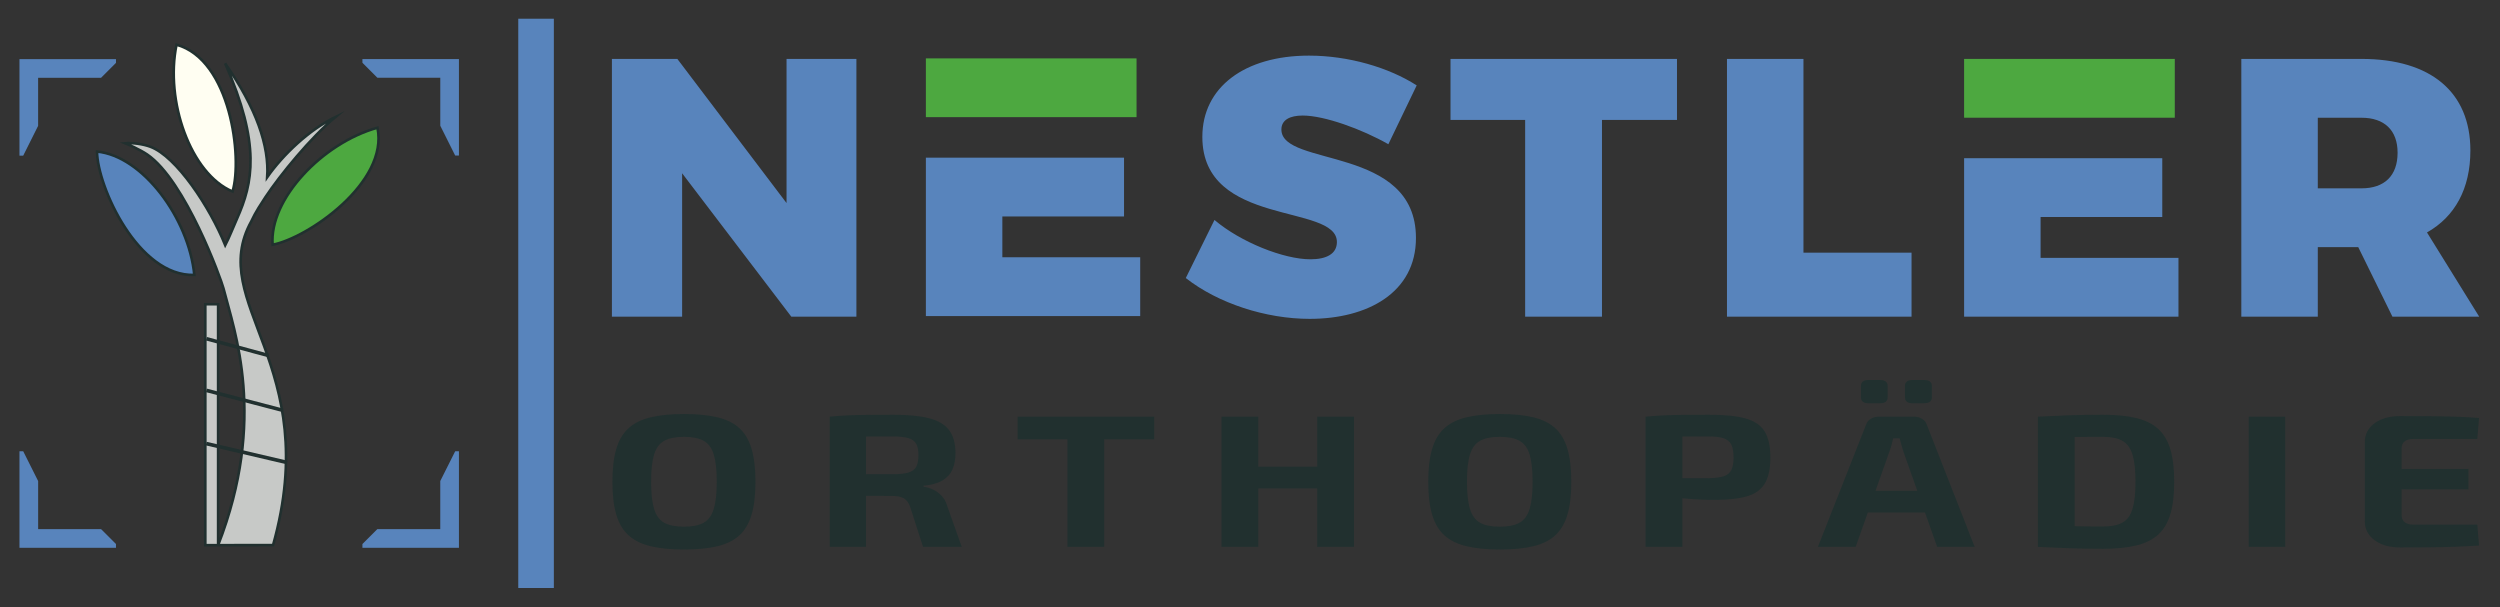
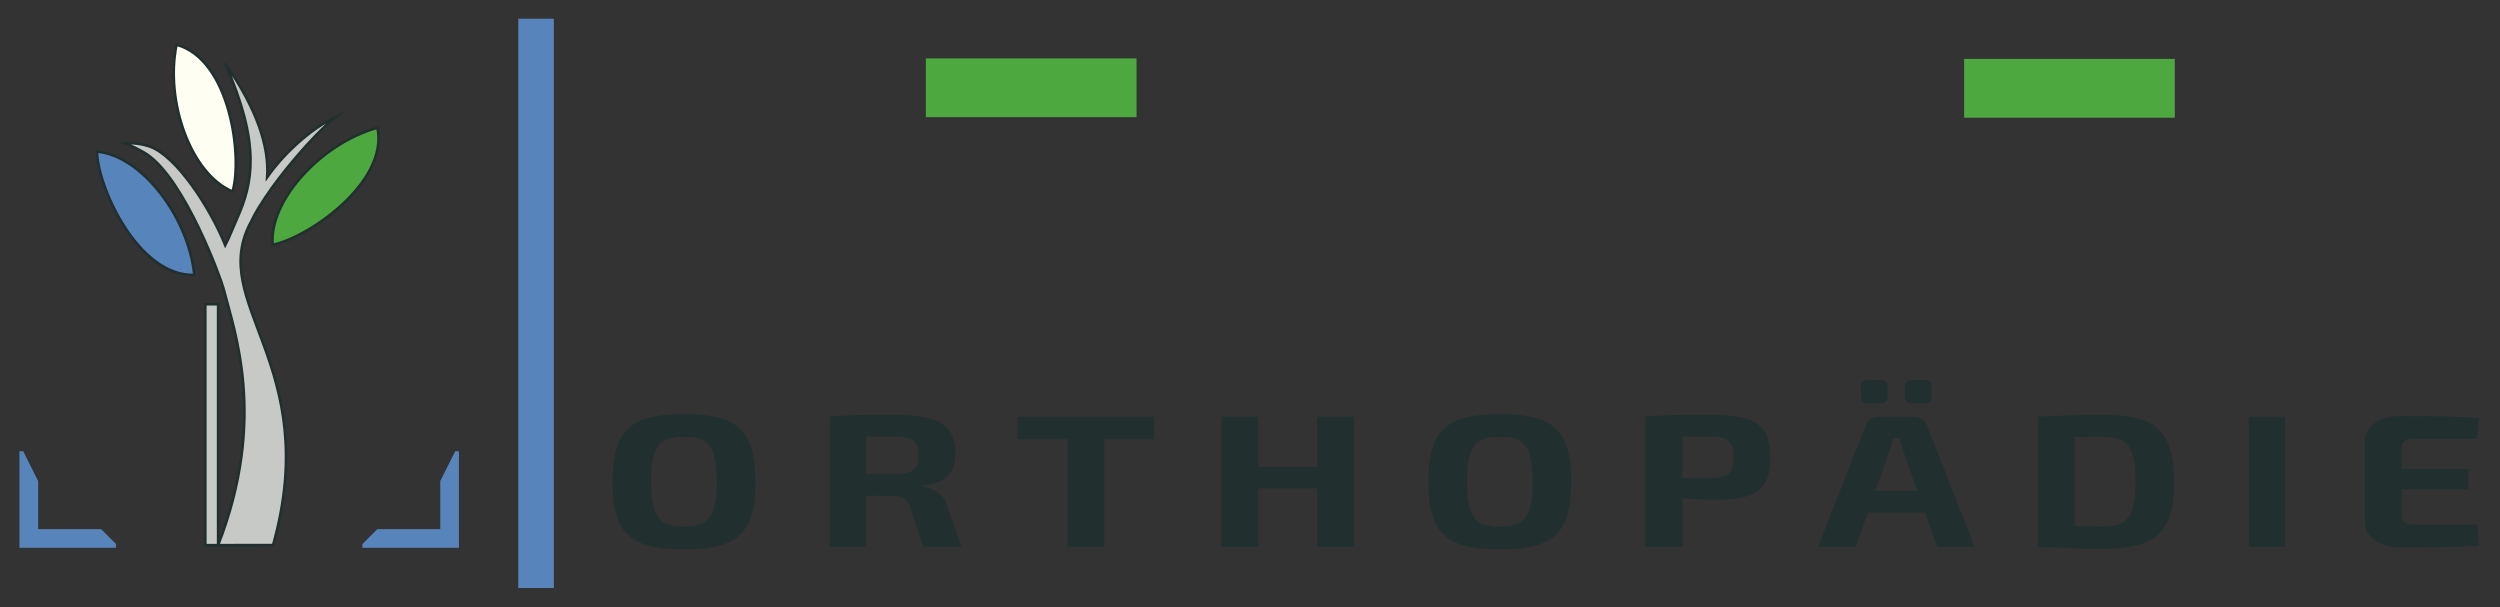
<svg xmlns="http://www.w3.org/2000/svg" xmlns:ns1="http://www.serif.com/" width="100%" height="100%" viewBox="0 0 799 194" version="1.1" xml:space="preserve" style="fill-rule:evenodd;clip-rule:evenodd;stroke-miterlimit:10;">
  <rect x="0" y="0" width="799" height="194" fill="#333333" stroke="none" />
  <g id="logo" transform="matrix(7.633,0,0,7.633,-1142.53,-1955.43)">
    <g id="PMS-547C" ns1:id="PMS 547C" transform="matrix(1,0,0,1,0,198.226)">
      <path d="M178.325,75.29C178.875,75.29 179.342,75.336 179.724,75.428C180.107,75.52 180.414,75.673 180.646,75.886C180.877,76.1 181.047,76.39 181.154,76.756C181.262,77.122 181.315,77.579 181.315,78.127C181.315,78.675 181.262,79.132 181.154,79.498C181.047,79.864 180.877,80.154 180.646,80.368C180.414,80.581 180.107,80.734 179.724,80.826C179.342,80.918 178.875,80.964 178.325,80.964C177.775,80.964 177.308,80.918 176.925,80.826C176.543,80.734 176.234,80.581 175.999,80.368C175.764,80.154 175.593,79.864 175.486,79.498C175.378,79.132 175.325,78.675 175.325,78.127C175.325,77.579 175.378,77.122 175.486,76.756C175.593,76.39 175.764,76.1 175.999,75.886C176.234,75.673 176.543,75.52 176.925,75.428C177.308,75.336 177.775,75.29 178.325,75.29ZM178.325,76.246C177.969,76.246 177.692,76.301 177.494,76.412C177.296,76.523 177.155,76.714 177.071,76.985C176.988,77.256 176.946,77.637 176.946,78.127C176.946,78.612 176.988,78.991 177.071,79.265C177.155,79.539 177.296,79.731 177.494,79.842C177.692,79.953 177.969,80.008 178.325,80.008C178.674,80.008 178.948,79.953 179.146,79.842C179.344,79.731 179.485,79.539 179.568,79.265C179.652,78.991 179.694,78.612 179.694,78.127C179.694,77.637 179.652,77.256 179.568,76.985C179.485,76.714 179.344,76.523 179.146,76.412C178.948,76.301 178.674,76.246 178.325,76.246ZM184.424,75.401C184.706,75.374 184.971,75.356 185.22,75.345C185.468,75.335 185.74,75.328 186.035,75.325C186.33,75.323 186.686,75.321 187.102,75.321C187.713,75.321 188.208,75.37 188.587,75.468C188.967,75.565 189.245,75.731 189.423,75.965C189.601,76.2 189.69,76.525 189.69,76.941C189.69,77.194 189.648,77.417 189.564,77.609C189.48,77.802 189.341,77.956 189.146,78.072C188.952,78.188 188.686,78.261 188.351,78.293L188.351,78.333C188.472,78.348 188.597,78.385 188.728,78.443C188.859,78.501 188.982,78.587 189.096,78.7C189.21,78.813 189.294,78.965 189.348,79.154L189.952,80.854L188.331,80.854L187.797,79.194C187.737,79.015 187.648,78.891 187.53,78.822C187.413,78.754 187.25,78.72 187.042,78.72C186.611,78.72 186.246,78.719 185.944,78.716L185.944,80.854L184.424,80.854L184.424,75.401ZM185.944,77.811L187.072,77.811C187.341,77.811 187.554,77.788 187.711,77.744C187.869,77.699 187.98,77.619 188.044,77.503C188.107,77.387 188.139,77.226 188.139,77.021C188.139,76.81 188.107,76.648 188.044,76.535C187.98,76.421 187.869,76.342 187.711,76.297C187.554,76.253 187.341,76.23 187.072,76.23C186.653,76.23 186.277,76.231 185.944,76.234L185.944,77.811ZM194.377,76.349L192.293,76.349L192.293,75.401L198.011,75.401L198.011,76.349L195.917,76.349L195.917,80.854L194.377,80.854L194.377,76.349ZM202.369,78.404L202.369,80.854L200.828,80.854L200.828,75.401L202.369,75.401L202.369,77.495L204.835,77.495L204.835,75.401L206.376,75.401L206.376,80.854L204.835,80.854L204.835,78.404L202.369,78.404ZM212.485,75.29C213.036,75.29 213.502,75.336 213.885,75.428C214.267,75.52 214.574,75.673 214.806,75.886C215.037,76.1 215.207,76.39 215.314,76.756C215.422,77.122 215.475,77.579 215.475,78.127C215.475,78.675 215.422,79.132 215.314,79.498C215.207,79.864 215.037,80.154 214.806,80.368C214.574,80.581 214.267,80.734 213.885,80.826C213.502,80.918 213.036,80.964 212.485,80.964C211.935,80.964 211.468,80.918 211.086,80.826C210.703,80.734 210.394,80.581 210.159,80.368C209.924,80.154 209.753,79.864 209.646,79.498C209.538,79.132 209.485,78.675 209.485,78.127C209.485,77.579 209.538,77.122 209.646,76.756C209.753,76.39 209.924,76.1 210.159,75.886C210.394,75.673 210.703,75.52 211.086,75.428C211.468,75.336 211.935,75.29 212.485,75.29ZM212.485,76.246C212.129,76.246 211.853,76.301 211.655,76.412C211.456,76.523 211.316,76.714 211.232,76.985C211.148,77.256 211.106,77.637 211.106,78.127C211.106,78.612 211.148,78.991 211.232,79.265C211.316,79.539 211.456,79.731 211.655,79.842C211.853,79.953 212.129,80.008 212.485,80.008C212.834,80.008 213.108,79.953 213.306,79.842C213.504,79.731 213.645,79.539 213.729,79.265C213.812,78.991 213.854,78.612 213.854,78.127C213.854,77.637 213.812,77.256 213.729,76.985C213.645,76.714 213.504,76.523 213.306,76.412C213.108,76.301 212.834,76.246 212.485,76.246ZM218.584,75.401C218.866,75.374 219.131,75.356 219.38,75.345C219.628,75.335 219.898,75.328 220.19,75.325C220.482,75.323 220.836,75.321 221.252,75.321C221.904,75.321 222.414,75.374 222.783,75.48C223.152,75.585 223.415,75.767 223.573,76.025C223.731,76.283 223.81,76.644 223.81,77.108C223.81,77.571 223.734,77.932 223.583,78.19C223.432,78.448 223.186,78.629 222.843,78.732C222.501,78.834 222.038,78.886 221.454,78.886C221.145,78.886 220.843,78.875 220.548,78.854C220.402,78.844 220.261,78.832 220.125,78.819L220.125,80.854L218.584,80.854L218.584,75.401ZM220.125,77.977L221.222,77.977C221.491,77.972 221.7,77.945 221.851,77.898C222.003,77.85 222.11,77.763 222.174,77.637C222.237,77.511 222.269,77.334 222.269,77.108C222.269,76.876 222.237,76.697 222.174,76.57C222.11,76.444 222.003,76.355 221.851,76.305C221.7,76.255 221.491,76.23 221.222,76.23C220.82,76.23 220.454,76.231 220.125,76.234L220.125,77.977ZM227.89,79.415L227.381,80.854L225.8,80.854L227.824,75.717C227.857,75.622 227.923,75.545 228.02,75.487C228.117,75.429 228.23,75.401 228.357,75.401L229.817,75.401C229.945,75.401 230.057,75.429 230.154,75.487C230.252,75.545 230.317,75.622 230.351,75.717L232.364,80.854L230.794,80.854L230.284,79.415L227.89,79.415ZM229.962,78.506L229.374,76.847C229.347,76.757 229.32,76.666 229.294,76.574C229.267,76.482 229.243,76.394 229.223,76.309L228.951,76.309C228.931,76.394 228.909,76.482 228.886,76.574C228.862,76.666 228.834,76.757 228.8,76.847L228.212,78.506L229.962,78.506ZM230.25,73.867C230.465,73.867 230.572,73.952 230.572,74.12L230.572,74.587C230.572,74.755 230.465,74.839 230.25,74.839L229.757,74.839C229.549,74.839 229.445,74.755 229.445,74.587L229.445,74.12C229.445,73.952 229.549,73.867 229.757,73.867L230.25,73.867ZM228.408,73.867C228.616,73.867 228.72,73.952 228.72,74.12L228.72,74.587C228.72,74.755 228.616,74.839 228.408,74.839L227.914,74.839C227.706,74.839 227.602,74.755 227.602,74.587L227.602,74.12C227.602,73.952 227.706,73.867 227.914,73.867L228.408,73.867ZM235.01,75.401C235.413,75.379 235.834,75.361 236.274,75.345C236.713,75.329 237.202,75.321 237.739,75.321C238.289,75.321 238.754,75.368 239.133,75.46C239.512,75.552 239.818,75.703 240.049,75.914C240.281,76.125 240.45,76.411 240.558,76.772C240.665,77.133 240.719,77.584 240.719,78.127C240.719,78.67 240.665,79.121 240.558,79.482C240.45,79.843 240.281,80.129 240.049,80.34C239.818,80.55 239.512,80.702 239.133,80.794C238.754,80.886 238.289,80.933 237.739,80.933C237.208,80.933 236.722,80.925 236.279,80.909C235.836,80.893 235.413,80.875 235.01,80.854L235.01,75.401ZM236.551,79.988L236.566,79.988C236.918,79.996 237.309,80 237.739,80C238.081,80 238.351,79.946 238.549,79.838C238.747,79.73 238.888,79.539 238.972,79.265C239.056,78.991 239.098,78.612 239.098,78.127C239.098,77.642 239.056,77.263 238.972,76.989C238.888,76.715 238.747,76.523 238.549,76.412C238.351,76.301 238.081,76.246 237.739,76.246C237.329,76.246 236.963,76.247 236.641,76.25C236.611,76.25 236.581,76.25 236.551,76.251L236.551,79.988ZM245.368,75.401L245.368,80.854L243.838,80.854L243.838,75.401L245.368,75.401ZM250.24,78.443L250.24,79.518C250.24,79.65 250.282,79.75 250.366,79.818C250.449,79.887 250.575,79.921 250.743,79.921L253.411,79.921L253.482,80.798C253.16,80.819 252.814,80.836 252.445,80.85C252.076,80.863 251.7,80.871 251.317,80.873C250.934,80.876 250.555,80.877 250.179,80.877C249.736,80.877 249.379,80.776 249.107,80.573C248.835,80.37 248.699,80.105 248.699,79.779L248.699,76.475C248.699,76.143 248.835,75.877 249.107,75.677C249.379,75.477 249.736,75.377 250.179,75.377C250.555,75.377 250.934,75.378 251.317,75.381C251.7,75.383 252.076,75.39 252.445,75.401C252.814,75.411 253.16,75.429 253.482,75.456L253.411,76.333L250.743,76.333C250.575,76.333 250.449,76.367 250.366,76.436C250.282,76.504 250.24,76.604 250.24,76.736L250.24,77.59L253.039,77.59L253.039,78.443L250.24,78.443Z" style="fill:rgb(33,48,47);" />
    </g>
    <g id="PMS-279C" ns1:id="PMS 279C" transform="matrix(1,0,0,1,0,173.608)">
-       <path d="M182.816,95.832L178.244,89.828L178.244,95.832L175.304,95.832L175.304,85.04L178.044,85.04L182.616,91.075L182.616,85.04L185.541,85.04L185.541,95.832L182.816,95.832ZM188.45,89.174L196.747,89.174L196.747,91.637L191.652,91.637L191.652,93.345L197.424,93.345L197.424,95.808L188.45,95.808L188.45,89.174ZM209.001,86.149L207.815,88.612C206.707,87.981 205.137,87.411 204.229,87.411C203.69,87.411 203.336,87.596 203.336,87.996C203.336,89.582 208.97,88.643 208.97,92.537C208.97,94.831 206.938,95.924 204.521,95.924C202.689,95.924 200.688,95.277 199.333,94.215L200.534,91.783C201.642,92.722 203.444,93.43 204.552,93.43C205.229,93.43 205.66,93.199 205.66,92.707C205.66,91.075 200.026,92.106 200.026,88.304C200.026,86.226 201.796,84.902 204.49,84.902C206.137,84.902 207.831,85.395 209.001,86.149ZM216.759,87.596L216.759,95.832L213.542,95.832L213.542,87.596L210.417,87.596L210.417,85.04L219.9,85.04L219.9,87.596L216.759,87.596ZM229.721,93.153L229.721,95.832L221.993,95.832L221.993,85.04L225.195,85.04L225.195,93.153L229.721,93.153ZM231.922,89.197L240.219,89.197L240.219,91.66L235.124,91.66L235.124,93.369L240.897,93.369L240.897,95.832L231.922,95.832L231.922,89.197ZM248.425,92.922L246.731,92.922L246.731,95.832L243.529,95.832L243.529,85.04L248.563,85.04C251.457,85.04 253.12,86.426 253.12,88.873C253.12,90.474 252.473,91.645 251.303,92.306L253.489,95.832L249.856,95.832L248.425,92.922ZM248.563,90.459C249.518,90.459 250.072,89.936 250.072,88.966C250.072,88.027 249.518,87.503 248.563,87.503L246.731,87.503L246.731,90.459L248.563,90.459Z" style="fill:rgb(88,132,188);" />
-     </g>
+       </g>
    <g id="PMS-547C1" ns1:id="PMS 547C" transform="matrix(1,0,0,1,0,165.232)">
      <path d="M197.271,95.854L188.45,95.854L188.45,93.394L197.271,93.394L197.271,95.854M240.743,95.878L231.922,95.878L231.922,93.416L240.743,93.416L240.743,95.878" style="fill:rgb(77,168,64);" />
    </g>
    <g id="PMS-297C" ns1:id="PMS 297C" transform="matrix(1,0,0,1,0,183.286)">
      <rect x="171.383" y="73.679" width="1.49" height="23.836" style="fill:rgb(88,132,188);" />
    </g>
    <g id="PMS-420C-mit-Kontur-PMS-547C" ns1:id="PMS 420C mit Kontur PMS 547C" transform="matrix(1,0,0,1,0,183.36)">
      <path d="M158.816,95.647C160.874,90.351 159.5,86.706 159.041,84.899C158.949,84.537 157.452,80.387 155.846,79.29C155.539,79.08 155.003,78.849 154.926,78.818C155.216,78.789 155.68,78.853 155.978,78.965C157.065,79.366 158.465,81.482 159.114,83.088C159.284,82.759 159.439,82.355 159.608,81.976C160.271,80.49 160.615,78.876 159.109,75.473C160.419,77.358 160.959,78.925 160.871,80.24C161.529,79.297 162.634,78.248 163.735,77.715C162.693,78.58 161.409,80.15 160.798,81.074C160.298,81.832 160.3,81.915 160.206,82.087C158.299,85.528 163.244,88.071 161.117,95.645L158.279,95.648L158.279,85.559L158.816,85.559L158.816,95.647" style="fill:rgb(199,201,199);stroke:rgb(33,48,47);stroke-width:0.11px;" />
    </g>
    <g id="PMS-547C2" ns1:id="PMS 547C" transform="matrix(0.974,0.228,0.228,-0.974,-13.868,315.936)">
-       <path d="M161.686,79.24L158.215,79.24L158.215,79.394L161.686,79.394L161.686,79.24ZM161.029,81.327L157.713,81.411L157.717,81.563L161.033,81.478L161.029,81.327ZM159.916,83.424L157.22,83.517L157.225,83.667L159.921,83.574L159.916,83.424Z" style="fill:rgb(33,48,47);" />
-     </g>
+       </g>
    <g transform="matrix(1,0,0,1,0,167.772)">
      <path d="M159.42,96.428C157.656,95.685 156.589,92.624 157.074,90.28C159.336,90.907 159.844,95.005 159.42,96.428Z" style="fill:rgb(255,254,242);fill-rule:nonzero;stroke:rgb(33,48,47);stroke-width:0.11px;" />
    </g>
    <g id="PMS-547C-mit-Kontur-PMS-547C" ns1:id="PMS 547C mit Kontur PMS 547C" transform="matrix(1,0,0,1,0,173.477)">
      <path d="M161.097,92.952C160.95,91.044 163.182,88.693 165.488,88.051C165.966,90.349 162.556,92.677 161.097,92.952Z" style="fill:rgb(77,168,64);fill-rule:nonzero;stroke:rgb(33,48,47);stroke-width:0.11px;" />
    </g>
    <g id="PMS-297C-mit-Kontur-PMS-547C" ns1:id="PMS 297C mit Kontur PMS 547C" transform="matrix(1,0,0,1,0,175.817)">
      <path d="M153.744,86.71C155.65,86.892 157.583,89.494 157.82,91.876C155.474,91.953 153.765,88.194 153.744,86.71Z" style="fill:rgb(88,132,188);fill-rule:nonzero;stroke:rgb(33,48,47);stroke-width:0.11px;" />
    </g>
    <g id="PMS-297C-" ns1:id="PMS 297C " transform="matrix(1,0,0,1,-0.085,199.713)">
      <path d="M153.999,78.622L154.624,79.247L154.624,79.404L150.583,79.404L150.583,75.363L150.74,75.363L151.365,76.61L151.365,78.622L153.999,78.622Z" style="fill:rgb(88,132,188);" />
    </g>
    <g id="PMS-297C-1" ns1:id="PMS 297C " transform="matrix(-1,0,0,1,319.482,199.713)">
      <path d="M153.999,78.622L154.624,79.247L154.624,79.404L150.583,79.404L150.583,75.363L150.74,75.363L151.365,76.61L151.365,78.622L153.999,78.622Z" style="fill:rgb(88,132,188);" />
    </g>
    <g id="PMS-297C-2" ns1:id="PMS 297C " transform="matrix(1,0,0,1,0,199.713)">
-       <path d="M154.539,58.944L154.539,59.1L153.914,59.726L151.279,59.726L151.279,61.737L150.655,62.985L150.498,62.985L150.498,58.944L154.539,58.944Z" style="fill:rgb(88,132,188);" />
-     </g>
+       </g>
    <g id="PMS-297C-3" ns1:id="PMS 297C " transform="matrix(-1,0,0,1,319.397,199.709)">
-       <path d="M154.539,58.944L154.539,59.1L153.914,59.726L151.279,59.726L151.279,61.737L150.655,62.985L150.498,62.985L150.498,58.944L154.539,58.944Z" style="fill:rgb(88,132,188);" />
-     </g>
+       </g>
  </g>
</svg>